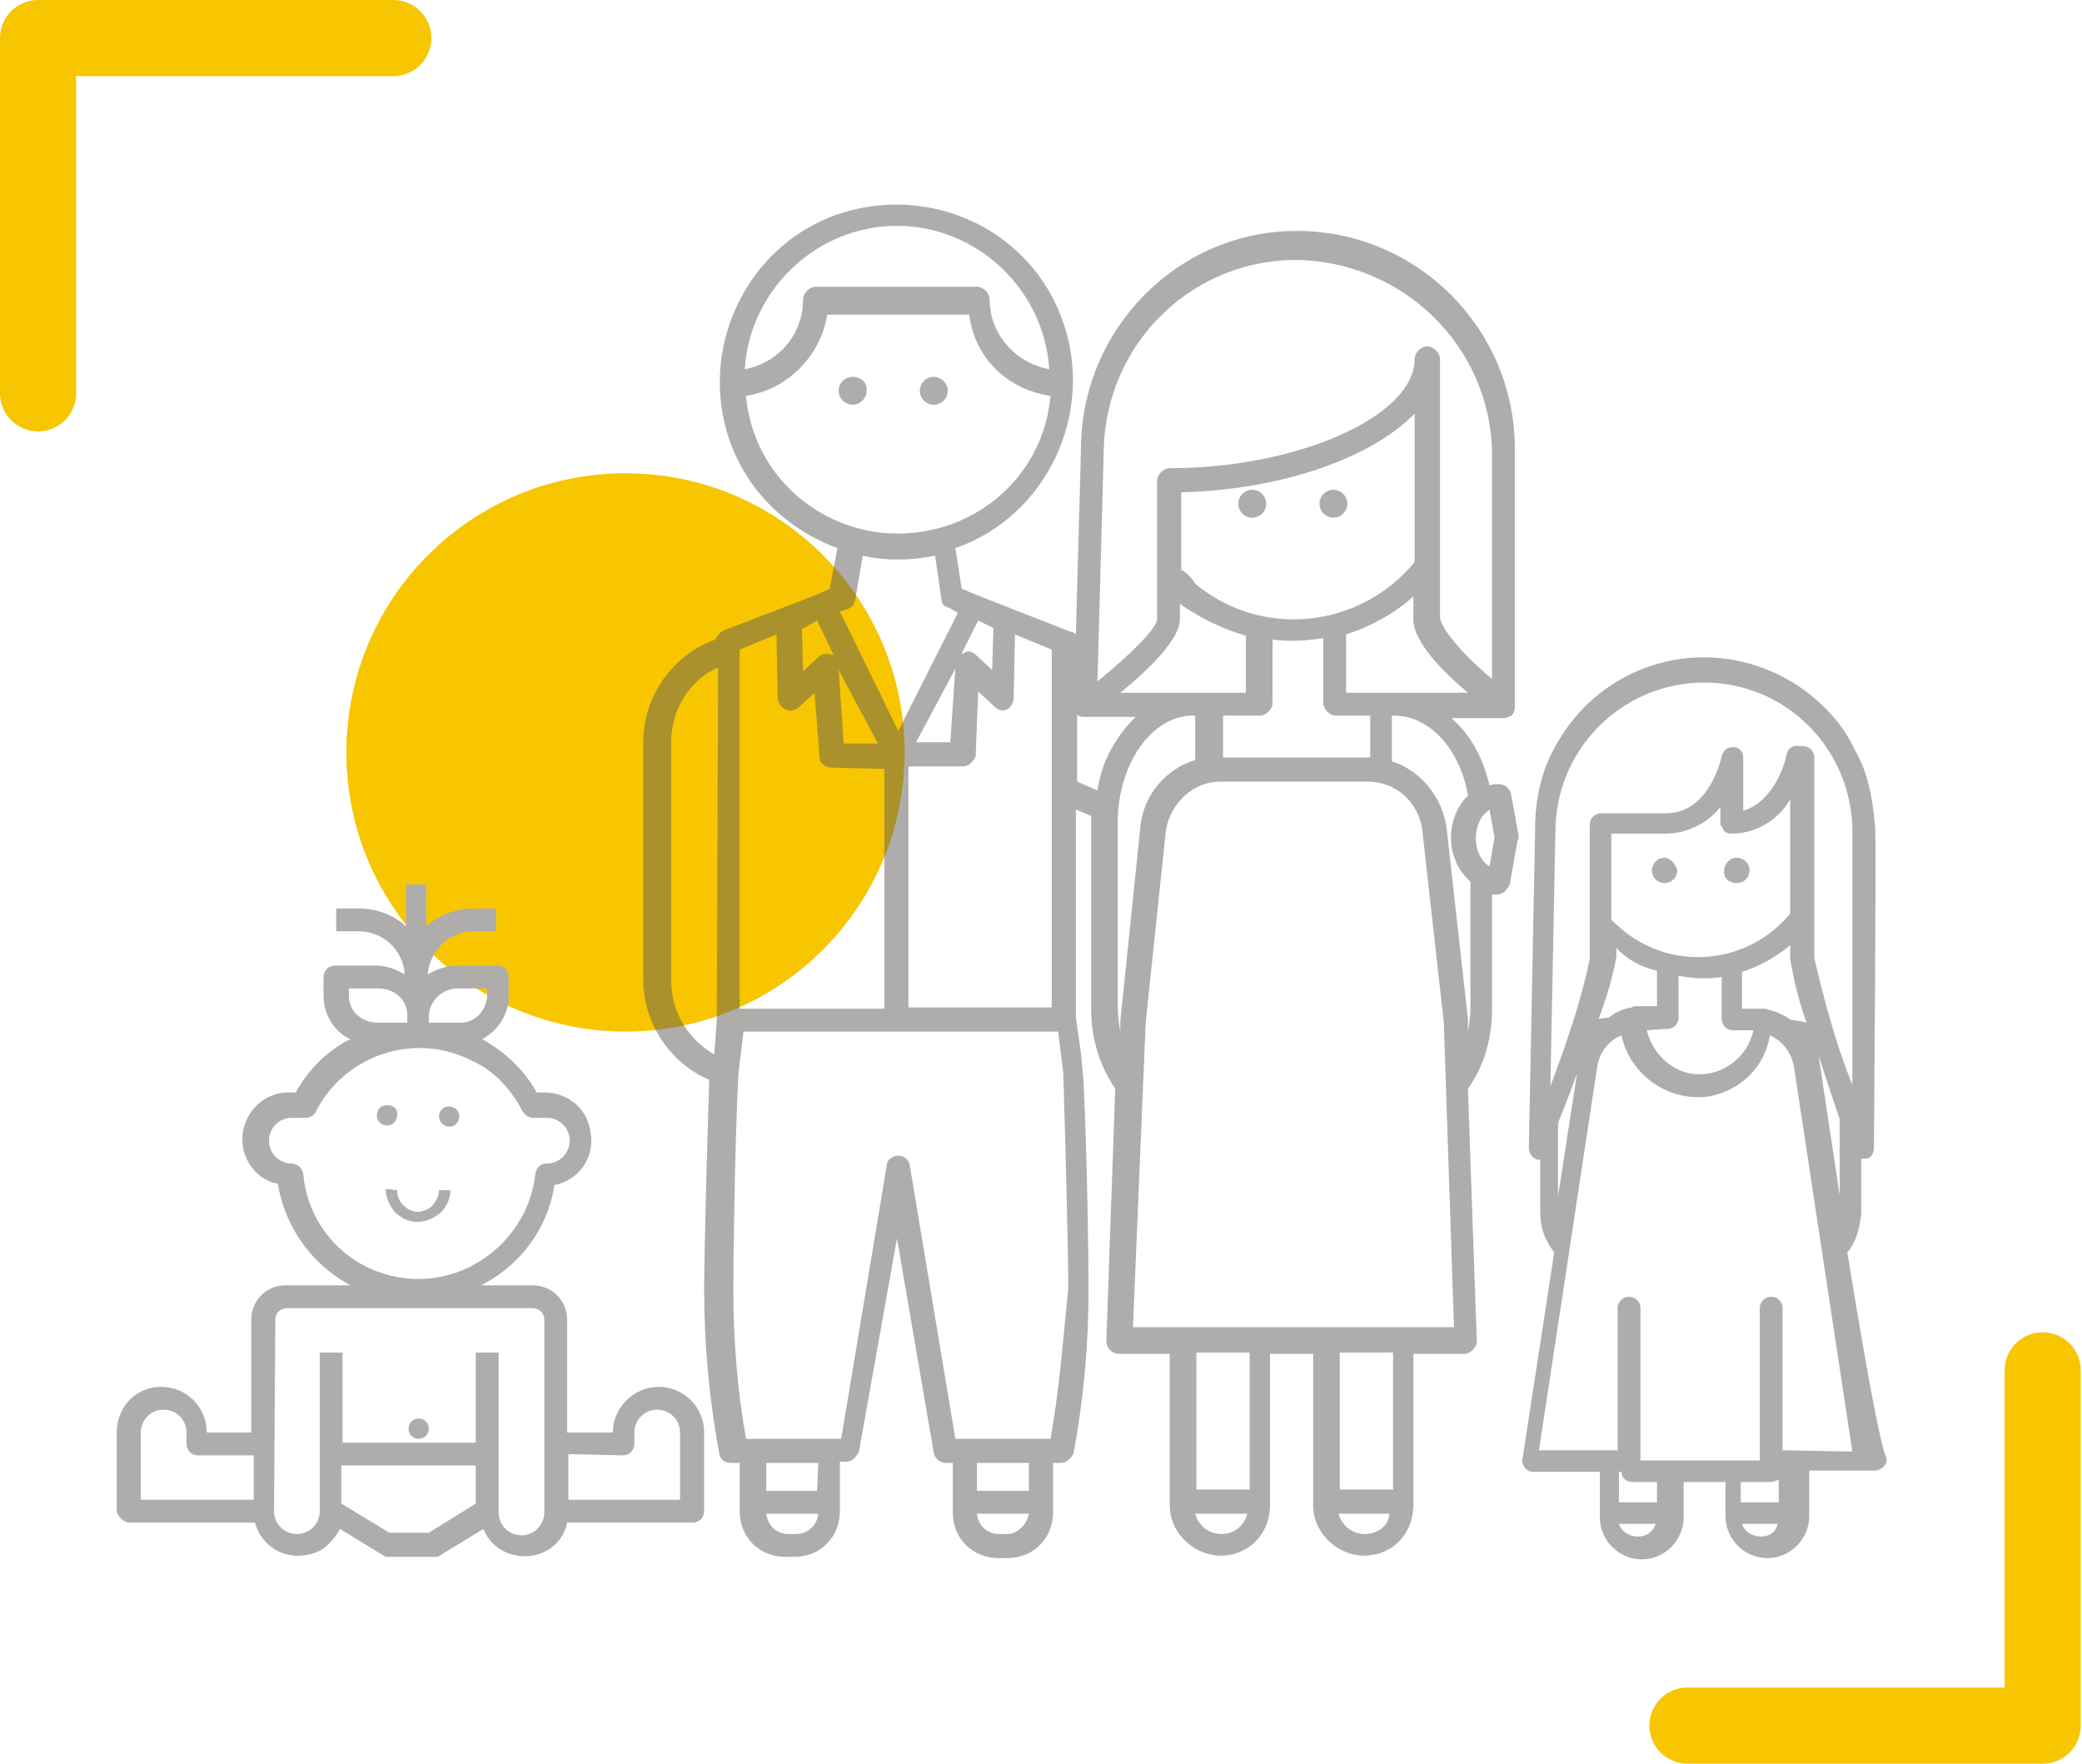
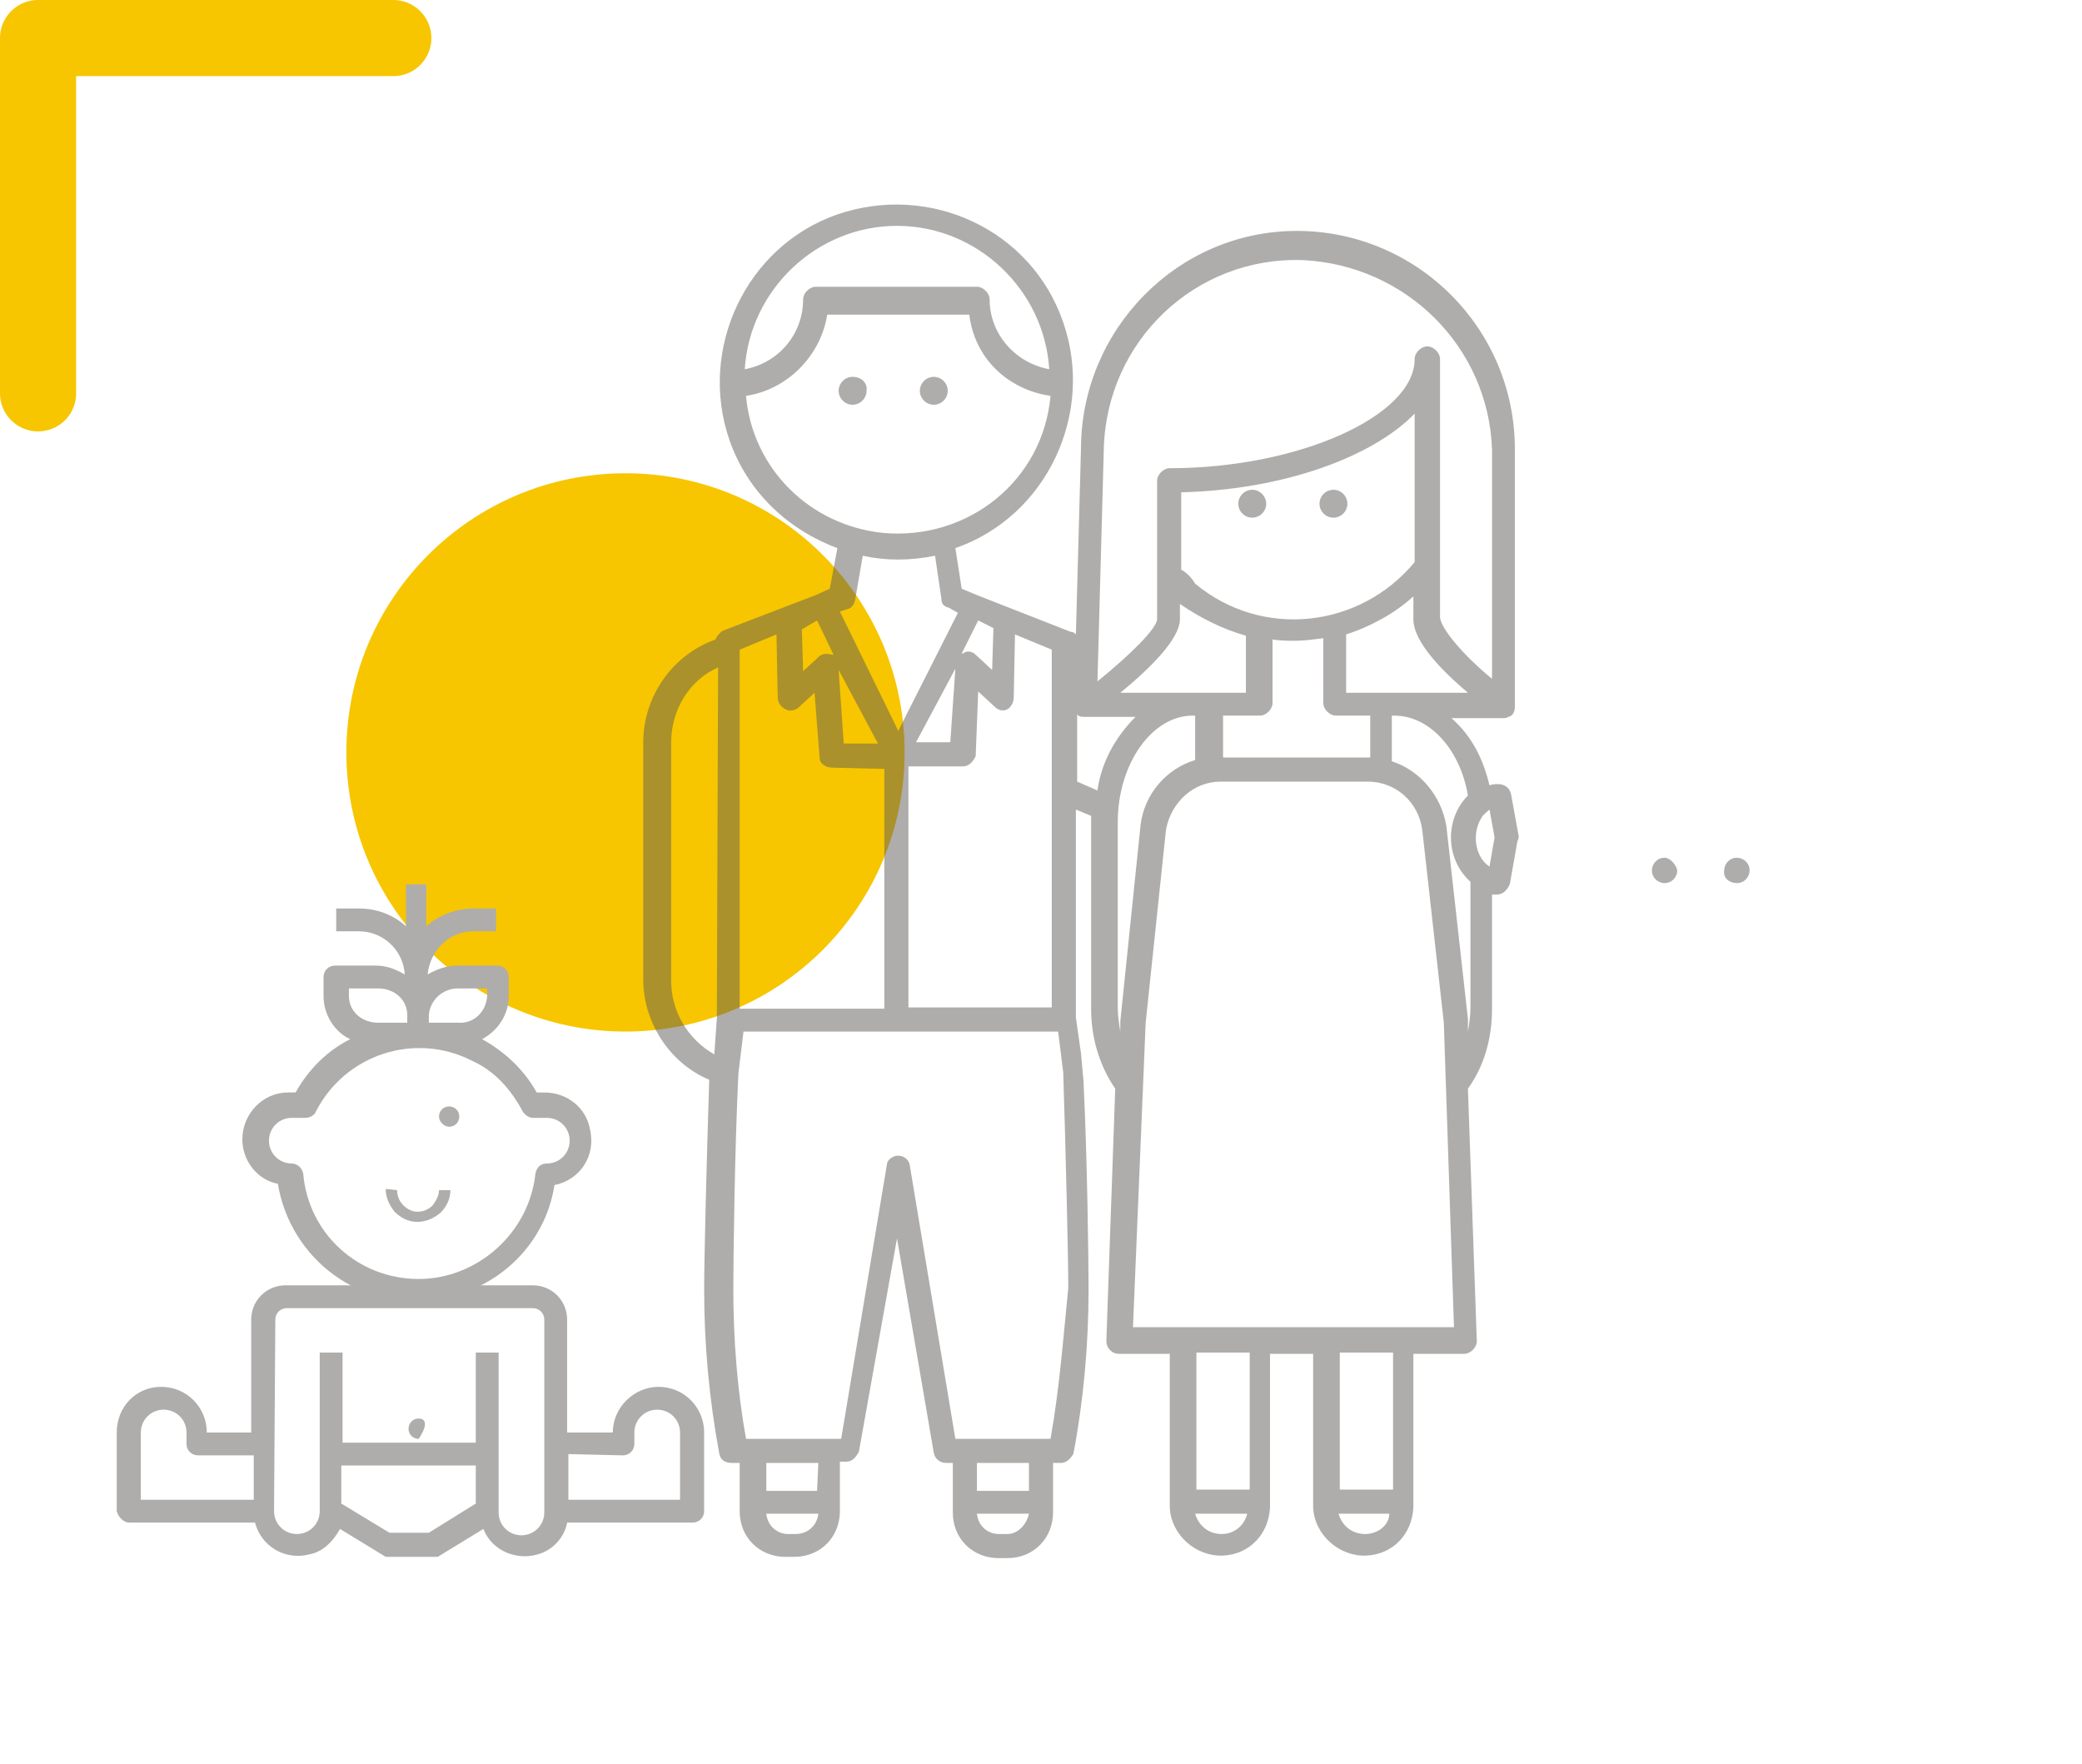
<svg xmlns="http://www.w3.org/2000/svg" id="Layer_1" x="0px" y="0px" viewBox="0 0 164.1 139" style="enable-background:new 0 0 164.1 139;" xml:space="preserve">
  <style type="text/css"> .st0{fill:#F7C600;} .st1{fill:none;stroke:#F7C600;stroke-width:6;stroke-linecap:round;stroke-linejoin:round;} .st2{fill:#AFADAB;} .st3{fill:#5F5C58;fill-opacity:0.5;} </style>
  <circle class="st0" cx="49.3" cy="59.3" r="22" />
  <g>
-     <path class="st1" d="M133,136h28v-28" />
    <path class="st1" d="M31,3H3v28" />
  </g>
  <g>
    <g>
      <g>
        <path class="st2" d="M30.4,93.7c0,0.7,0.3,1.3,0.7,1.8c0.5,0.5,1.1,0.8,1.8,0.8c0.7,0,1.3-0.3,1.8-0.7c0.5-0.5,0.8-1.1,0.8-1.8 l-0.9,0c0,0.4-0.2,0.8-0.5,1.2c-0.3,0.3-0.7,0.5-1.2,0.5c-0.4,0-0.8-0.2-1.1-0.5c-0.3-0.3-0.5-0.7-0.5-1.2L30.4,93.7z" />
        <path class="st2" d="M10.2,120h9.9c0.5,1.9,2.4,3,4.3,2.5c1.1-0.2,1.9-1.1,2.4-2l3.6,2.2h4.1l3.6-2.2c0.7,1.8,2.8,2.6,4.6,1.9 c1-0.4,1.8-1.3,2-2.4h9.9c0.5,0,0.9-0.4,0.9-0.9v-6.2c0-2-1.6-3.6-3.6-3.6c-1.9,0-3.6,1.6-3.6,3.6h-3.6V104 c0-1.5-1.2-2.7-2.7-2.7H22.5c-1.5,0-2.7,1.2-2.7,2.7v8.9h-3.5c0-2-1.6-3.6-3.6-3.6s-3.5,1.6-3.5,3.6v6.2 C9.3,119.5,9.7,120,10.2,120z M33.8,120.8h-3.1l-3.8-2.3v-3h10.6v3L33.8,120.8z M49.1,114.7c0.5,0,0.9-0.4,0.9-0.9v-0.9 c0-1,0.8-1.8,1.8-1.8c1,0,1.8,0.8,1.8,1.8v5.3h-8.8v-3.6L49.1,114.7L49.1,114.7z M21.7,104c0-0.5,0.4-0.9,0.9-0.9H42 c0.5,0,0.9,0.4,0.9,0.9v15.2c0,1-0.8,1.8-1.8,1.8c-1,0-1.8-0.8-1.8-1.8v-12.6h-1.8v7.1H27v-7.1h-1.8v12.5c0,1-0.8,1.8-1.8,1.8 c-1,0-1.8-0.8-1.8-1.8L21.7,104L21.7,104z M11.1,112.9c0-1,0.8-1.8,1.8-1.8c1,0,1.8,0.8,1.8,1.8v0.9c0,0.5,0.4,0.9,0.9,0.9H20 v3.5h-8.9V112.9z" />
        <path class="st2" d="M43.7,93.4c2-0.4,3.3-2.3,2.8-4.4c-0.3-1.7-1.8-2.9-3.6-2.9h-0.6c-1-1.8-2.5-3.2-4.3-4.2 c1.3-0.7,2.1-2,2.1-3.4v-1.5c0-0.5-0.4-0.9-0.9-0.9h-3.2c-0.8,0-1.6,0.3-2.3,0.7c0.2-1.9,1.7-3.4,3.6-3.4h1.8v-1.8h-1.8 c-1.3,0-2.7,0.5-3.7,1.4v-3.3H32v3.3c-1-0.9-2.3-1.4-3.7-1.4h-1.8v1.8h1.8c1.9,0,3.5,1.5,3.6,3.4c-0.7-0.4-1.4-0.7-2.3-0.7h-3.2 c-0.5,0-0.9,0.4-0.9,0.9v1.5c0,1.4,0.8,2.8,2.1,3.4c-1.8,0.9-3.3,2.4-4.3,4.2h-0.6c-2,0-3.6,1.7-3.6,3.7c0,1.7,1.2,3.2,2.8,3.5 c1,6,6.6,10.1,12.5,9.1C39.3,101.7,43,98,43.7,93.4z M36.1,77.9h2.3v0.6c-0.1,1.3-1.1,2.2-2.3,2.1h-2.3V80 C33.9,78.8,34.9,77.9,36.1,77.9z M27.5,77.9h2.3c1.3,0,2.3,0.9,2.3,2.1v0.6h-2.3c-1.3,0-2.3-0.9-2.3-2.1V77.9z M33,100.8 c-4.8,0-8.7-3.6-9.1-8.3c-0.1-0.5-0.5-0.8-0.9-0.8c-1,0-1.8-0.8-1.8-1.8c0-1,0.8-1.8,1.8-1.8h1.1c0.3,0,0.7-0.2,0.8-0.5 c2.3-4.5,7.8-6.3,12.3-4c1.8,0.8,3.1,2.3,4,4c0.2,0.3,0.5,0.5,0.8,0.5h1.1c1,0,1.8,0.8,1.8,1.8c0,1-0.8,1.8-1.8,1.8 c-0.5,0-0.8,0.3-0.9,0.8C41.7,97.2,37.6,100.8,33,100.8z" />
-         <path class="st2" d="M30.5,87.1c-0.5,0-0.8,0.4-0.8,0.8c0,0.5,0.4,0.8,0.8,0.8c0.5,0,0.8-0.4,0.8-0.8 C31.4,87.4,31,87.1,30.5,87.1z" />
        <path class="st2" d="M35.4,88.8c0.5,0,0.8-0.4,0.8-0.8c0-0.5-0.4-0.8-0.8-0.8c-0.5,0-0.8,0.4-0.8,0.8 C34.6,88.4,35,88.8,35.4,88.8z" />
-         <path class="st2" d="M33,111.8c-0.5,0-0.8,0.4-0.8,0.8c0,0.5,0.4,0.8,0.8,0.8c0.5,0,0.8-0.4,0.8-0.8 C33.8,112.2,33.5,111.8,33,111.8z" />
+         <path class="st2" d="M33,111.8c-0.5,0-0.8,0.4-0.8,0.8c0,0.5,0.4,0.8,0.8,0.8C33.8,112.2,33.5,111.8,33,111.8z" />
      </g>
      <g>
-         <path class="st3" d="M145.6,98.7c1-1.1,1.1-3.1,1.1-3.1c0-1.1,0-2.9,0-4.3c0.2,0,0.9,0.2,1-0.8c0-1.9,0.2-23.4,0.1-25.3 c-0.4-4.7-1.5-5.7-1.8-6.5c-1.8-3.5-5.2-5.2-5.2-5.2c-6.5-3.6-14.6-1.3-18.2,5.3c-1.1,1.9-1.6,4.2-1.6,6.4l-0.5,25.3 c0,0.4,0.3,0.8,0.7,0.9h0.2v4.2c0,1.2,0.4,2.2,1.1,3.1l-2.5,16.3c-0.1,0.5,0.3,0.9,0.7,1h5.4v3.6c0,1.8,1.5,3.3,3.3,3.3 c1.8,0,3.3-1.5,3.3-3.3v-2.8h3.3v2.7c0,1.8,1.5,3.3,3.3,3.3s3.3-1.5,3.3-3.3v-3.6h5.3c0,0,0.9-0.2,0.8-1 C148.1,114.2,145.8,99.9,145.6,98.7z M122.2,85.6l0.4-20.4c0.2-6.5,5.6-11.6,12.1-11.4c6.2,0.2,11.1,5.2,11.3,11.4v20.3 c-1.3-3.2-2.2-6.6-3-10V59.7c0-0.5-0.4-0.9-0.9-0.9h-0.3c-0.5-0.1-0.9,0.2-1,0.7c0,0.2-0.8,3.6-3.4,4.4v-4.2 c0-0.5-0.4-0.9-0.9-0.8c-0.4,0-0.7,0.3-0.8,0.7c0,0-0.9,4.5-4.4,4.5h-5.1c-0.5,0-0.9,0.4-0.9,0.9c0,0.1,0,0.2,0,0.2v10.4 C124.6,79,123.4,82.4,122.2,85.6z M145,88.2v6l-1.6-10.6c0-0.3-0.1-0.6-0.2-0.9C143.8,84.7,144.5,86.7,145,88.2z M135.9,65.5 c0.2,0.2,0.4,0.2,0.6,0.2c1.9,0,3.7-1.1,4.6-2.7v9c-3.3,4-9.2,4.6-13.2,1.3c-0.3-0.3-0.6-0.5-0.9-0.8v-6.8h4.3 c1.6,0,3.3-0.8,4.3-2.1v1.4C135.7,65.1,135.8,65.3,135.9,65.5z M130.6,76.5v2.8h-1.6c-0.1,0-0.3,0-0.4,0.1 c-0.7,0.1-1.3,0.4-1.8,0.8c-0.3,0-0.6,0.1-0.8,0.1c0.6-1.6,1.1-3.2,1.4-4.9v-0.7C128.2,75.6,129.3,76.2,130.6,76.5z M131.1,81.1 h0.3c0.5,0,0.9-0.4,0.9-0.9v-3.3c0.6,0.1,1.2,0.2,1.7,0.2c0.6,0,1.2,0,1.7-0.1v3.3c0,0.5,0.4,0.9,0.9,0.9h1.6 c-0.5,2.3-2.7,3.8-5,3.4c-1.6-0.3-3-1.7-3.4-3.4L131.1,81.1z M137.3,79.4v-2.8c1.5-0.5,2.7-1.2,3.8-2.1v1.1 c0.3,1.7,0.7,3.4,1.3,5c-0.4-0.1-0.8-0.2-1.2-0.2c-0.6-0.4-1.2-0.7-1.8-0.8c-0.1-0.1-0.3-0.1-0.4-0.1H137.3z M124.4,84.3 c0,0.1-0.1,0.2-0.1,0.3l-1.5,9.7v-5.8c0.5-1.2,1-2.5,1.5-3.9L124.4,84.3z M129.1,121.1c-0.7,0-1.3-0.4-1.5-1h2.9 C130.3,120.7,129.8,121.1,129.1,121.1z M130.6,118.4h-3v-2.4h0.2c0,0.5,0.4,0.8,0.9,0.8h1.9V118.4z M138.8,121.1 c-0.7,0-1.3-0.4-1.5-1h2.8C140,120.7,139.5,121.1,138.8,121.1z M140.2,118.4h-3v-1.6h2.4c0.2,0,0.4-0.1,0.6-0.2V118.4z M140.5,114.3v-11.2c0-0.5-0.4-0.9-0.9-0.9c-0.5,0-0.9,0.4-0.9,0.9v12h-9.4v-12c0-0.5-0.4-0.9-0.9-0.9c-0.5,0-0.9,0.4-0.9,0.9 v11.2h-6.2l4.6-30.3c0.2-1.1,0.9-2,1.9-2.4c0.7,3.2,3.8,5.3,7,4.8c2.4-0.5,4.3-2.3,4.7-4.8c1.1,0.5,1.7,1.4,1.9,2.5l4.6,30.3 L140.5,114.3z" />
        <path class="st3" d="M131.2,67.6c-0.6,0-1,0.5-1,1c0,0.6,0.5,1,1,1c0.6,0,1-0.5,1-1C132.1,68.1,131.6,67.6,131.2,67.6z" />
        <path class="st3" d="M136.9,69.6c0.6,0,1-0.5,1-1c0-0.6-0.5-1-1-1c-0.6,0-1,0.5-1,1C135.8,69.2,136.3,69.6,136.9,69.6z" />
      </g>
      <path class="st3" d="M119.7,65.9l-0.6-3.3c-0.1-0.5-0.5-0.8-1-0.8c-0.2,0-0.5,0-0.7,0.1c-0.5-2.1-1.4-3.9-3-5.3h4.1 c0.1,0,0.2,0,0.4-0.1c0.4-0.1,0.5-0.5,0.5-0.8V35.4c0-9.5-7.7-17.2-17.2-17.2c-9.4,0-17,7.8-17,17.2L84.8,50 c-0.1-0.1-0.2-0.2-0.4-0.2l-7.4-2.9l-1.2-0.5l-0.5-3.2c7.2-2.5,11-10.6,8.5-17.8c-2.5-7.3-10.5-11-17.8-8.5 c-7.2,2.5-11,10.6-8.5,17.8c1.4,4,4.5,7,8.5,8.5l-0.6,3.2l-1.1,0.5L57,49.7c-0.2,0.1-0.5,0.4-0.6,0.7c-3.4,1.2-5.7,4.5-5.7,8.1 v18.7c0,3.4,2.1,6.6,5.2,7.9c-0.2,6.1-0.4,14.2-0.4,16.5c0,4.4,0.4,8.7,1.2,13c0.1,0.5,0.5,0.7,1,0.7h0.6v3.8 c0,2.1,1.6,3.6,3.6,3.6h0.7c2.1,0,3.6-1.6,3.6-3.6v-3.9h0.5c0.5,0,0.8-0.4,1-0.8l3-16.8l2.9,16.9c0.1,0.5,0.5,0.8,1,0.8h0.5v3.9 c0,2.1,1.6,3.6,3.6,3.6h0.7c2.1,0,3.6-1.6,3.6-3.6v-3.9h0.6c0.5,0,0.8-0.4,1-0.7c0.8-4.2,1.2-8.6,1.2-13c0-2.2-0.1-10.3-0.4-16.4 l-0.2-2.2l-0.4-2.8V63.8l1.2,0.5c0,0.2,0,0.4,0,0.6v14.6c0,2.2,0.6,4.4,1.9,6.3l-0.7,19.9c0,0.5,0.4,1,1,1h4v12.1 c0.1,2.2,2.1,3.9,4.2,3.8c2.1-0.1,3.6-1.7,3.7-3.8v-12.1h3.4v12.1c0.1,2.2,2.1,3.9,4.2,3.8c2.1-0.1,3.6-1.7,3.7-3.8v-12.1h4 c0.5,0,1-0.5,1-1l-0.7-19.9c1.3-1.8,1.9-4,1.9-6.3v-9h0.4c0.5,0,0.8-0.4,1-0.8l0.6-3.4C119.7,66.1,119.7,66,119.7,65.9z M56.5,80.3l-0.2,2.8c-2.1-1.2-3.4-3.4-3.4-5.8V58.5c0-2.5,1.4-4.9,3.7-5.9L56.5,80.3z M117.4,68.3c-1.2-0.8-1.4-2.7-0.6-3.9 c0.1-0.2,0.4-0.4,0.6-0.6l0.4,2.2L117.4,68.3z M106.1,54.6V50c1.9-0.6,3.9-1.7,5.3-3v1.8c0,1.8,2.3,4.1,4.3,5.8H106.1z M98.2,50.1 v4.5h-9.9c2.2-1.8,4.7-4.2,4.7-5.8v-1.2C94.6,48.7,96.4,49.6,98.2,50.1z M93.1,44.9v-6.1c8.1-0.2,15.1-2.8,18.4-6.2v11.7 c-4.3,5.2-12,6.1-17.3,1.7C93.9,45.5,93.5,45.1,93.1,44.9z M96.3,56.4h3c0.5,0,1-0.5,1-1v-5c0.6,0.1,1.2,0.1,1.8,0.1 c0.7,0,1.4-0.1,2.2-0.2v5.1c0,0.5,0.5,1,1,1h2.7v3.3H96.4v-3.3H96.3z M87,35.4c0.2-8.5,7.2-15.2,15.7-14.9 c8.1,0.4,14.6,6.8,14.9,14.9v18.1c-2.2-1.8-4.1-4-4.1-4.9V28.3c0-0.5-0.5-1-1-1s-1,0.5-1,1c0,4.5-9.2,8.6-19.3,8.6 c-0.5,0-1,0.5-1,1v10.9c0,0.7-2.1,2.8-4.7,4.9L87,35.4z M77.1,48.9l1.2,0.6l-0.1,3.3l-1.3-1.2c-0.2-0.2-0.6-0.4-1-0.1h-0.1 L77.1,48.9z M75.9,60.4c0.5,0,0.8-0.4,1-0.8l0.2-5.1l1.3,1.2c0.4,0.4,1,0.4,1.3-0.1c0.1-0.1,0.2-0.4,0.2-0.6l0.1-5l2.9,1.2v28.2 H71.6V60.4H75.9z M66.2,48.2l0.6-0.2c0.4-0.1,0.5-0.4,0.6-0.7l0.6-3.5c1.8,0.4,3.7,0.4,5.7,0l0.5,3.4c0,0.4,0.2,0.6,0.6,0.7 l0.7,0.4l-4.7,9.3L66.2,48.2z M69.2,58.6h-2.7l-0.4-5.8L69.2,58.6z M75.3,52.7l-0.4,5.8h-2.7L75.3,52.7z M70.7,17.8 c6.3,0,11.6,5,12,11.3C80,28.6,78,26.3,78,23.6c0-0.5-0.5-1-1-1H64.3c-0.5,0-1,0.5-1,1c0,2.7-1.9,5-4.6,5.5 C59.1,22.8,64.4,17.8,70.7,17.8z M58.8,31.2c3.3-0.5,5.9-3.2,6.4-6.4h11.2c0.4,3.4,3,5.9,6.4,6.4c-0.6,6.7-6.5,11.4-13.2,10.8 C63.8,41.4,59.3,36.9,58.8,31.2z M64.4,48.9l1.3,2.7h-0.1c-0.4-0.1-0.7-0.1-1,0.1l-1.3,1.2l-0.1-3.3L64.4,48.9z M58.3,51.2 l2.9-1.2l0.1,5c0,0.5,0.5,1,1,1c0.2,0,0.5-0.1,0.6-0.2l1.3-1.2l0.4,5.1c0,0.5,0.5,0.8,1,0.8l4.1,0.1v18.9H58.3V51.2z M62.7,120.9 h-0.6c-0.8,0-1.6-0.6-1.7-1.6h4.1C64.4,120.2,63.7,120.9,62.7,120.9z M64.4,117.5h-4v-2.2h4.1L64.4,117.5z M79.4,120.9h-0.7 c-0.8,0-1.6-0.6-1.7-1.6h4.1C80.9,120.2,80.2,120.9,79.4,120.9z M81.1,117.5H77v-2.2h4.1V117.5z M82.8,113.4h-7.5l-3.6-21.6 c-0.1-0.5-0.6-0.8-1.1-0.7c-0.4,0.1-0.7,0.4-0.7,0.7l-3.6,21.6h-7.5c-0.7-3.9-1-7.9-1-11.8c0-2.3,0.1-10.9,0.4-17l0.4-3.3h24.8 l0.4,3.2c0.2,6.1,0.4,14.7,0.4,17C83.8,105.5,83.5,109.5,82.8,113.4z M84.9,61.6v-5.3l0.1,0.1c0.1,0.1,0.4,0.1,0.5,0.1h4 c-1.6,1.6-2.7,3.6-3,5.8L84.9,61.6z M88.3,80.5v0.8c-0.1-0.6-0.2-1.3-0.2-1.9V64.8c0-4.6,2.7-8.4,5.9-8.4h0.2v3.5 c-2.3,0.7-4,2.7-4.3,5.1L88.3,80.5z M96.3,120.9c-1,0-1.8-0.6-2.1-1.6h4.1C98.1,120.2,97.3,120.9,96.3,120.9z M98.5,117.4h-4.2 v-10.8h4.2V117.4z M107.6,120.9c-1,0-1.8-0.6-2.1-1.6h4C109.5,120.2,108.6,120.9,107.6,120.9z M109.8,117.4h-4.2v-10.8h4.2V117.4z M89.3,104.6l1-24l1.6-15.2c0.4-2.2,2.2-3.8,4.3-3.8h11.6c2.2,0,4,1.6,4.3,3.8l1.7,15.2l0.8,24H89.3z M115.9,79.4 c0,0.6-0.1,1.3-0.2,1.9v-1l-1.7-15.2c-0.4-2.4-2.1-4.4-4.3-5.1v-3.6h0.2c2.8,0,5.2,2.7,5.8,6.3c-1.8,1.8-1.8,4.9,0.1,6.7 c0,0,0,0,0.1,0.1V79.4z M98.7,38.6c-0.6,0-1.1,0.5-1.1,1.1c0,0.6,0.5,1.1,1.1,1.1s1.1-0.5,1.1-1.1C99.8,39.1,99.3,38.6,98.7,38.6z M105.1,40.8c0.6,0,1.1-0.5,1.1-1.1c0-0.6-0.5-1.1-1.1-1.1s-1.1,0.5-1.1,1.1C104,40.3,104.5,40.8,105.1,40.8z M67.2,29.7 c-0.6,0-1.1,0.5-1.1,1.1c0,0.6,0.5,1.1,1.1,1.1c0.6,0,1.1-0.5,1.1-1.1C68.4,30.2,67.9,29.7,67.2,29.7z M73.6,31.9 c0.6,0,1.1-0.5,1.1-1.1c0-0.6-0.5-1.1-1.1-1.1s-1.1,0.5-1.1,1.1C72.5,31.4,73,31.9,73.6,31.9z" />
    </g>
  </g>
</svg>